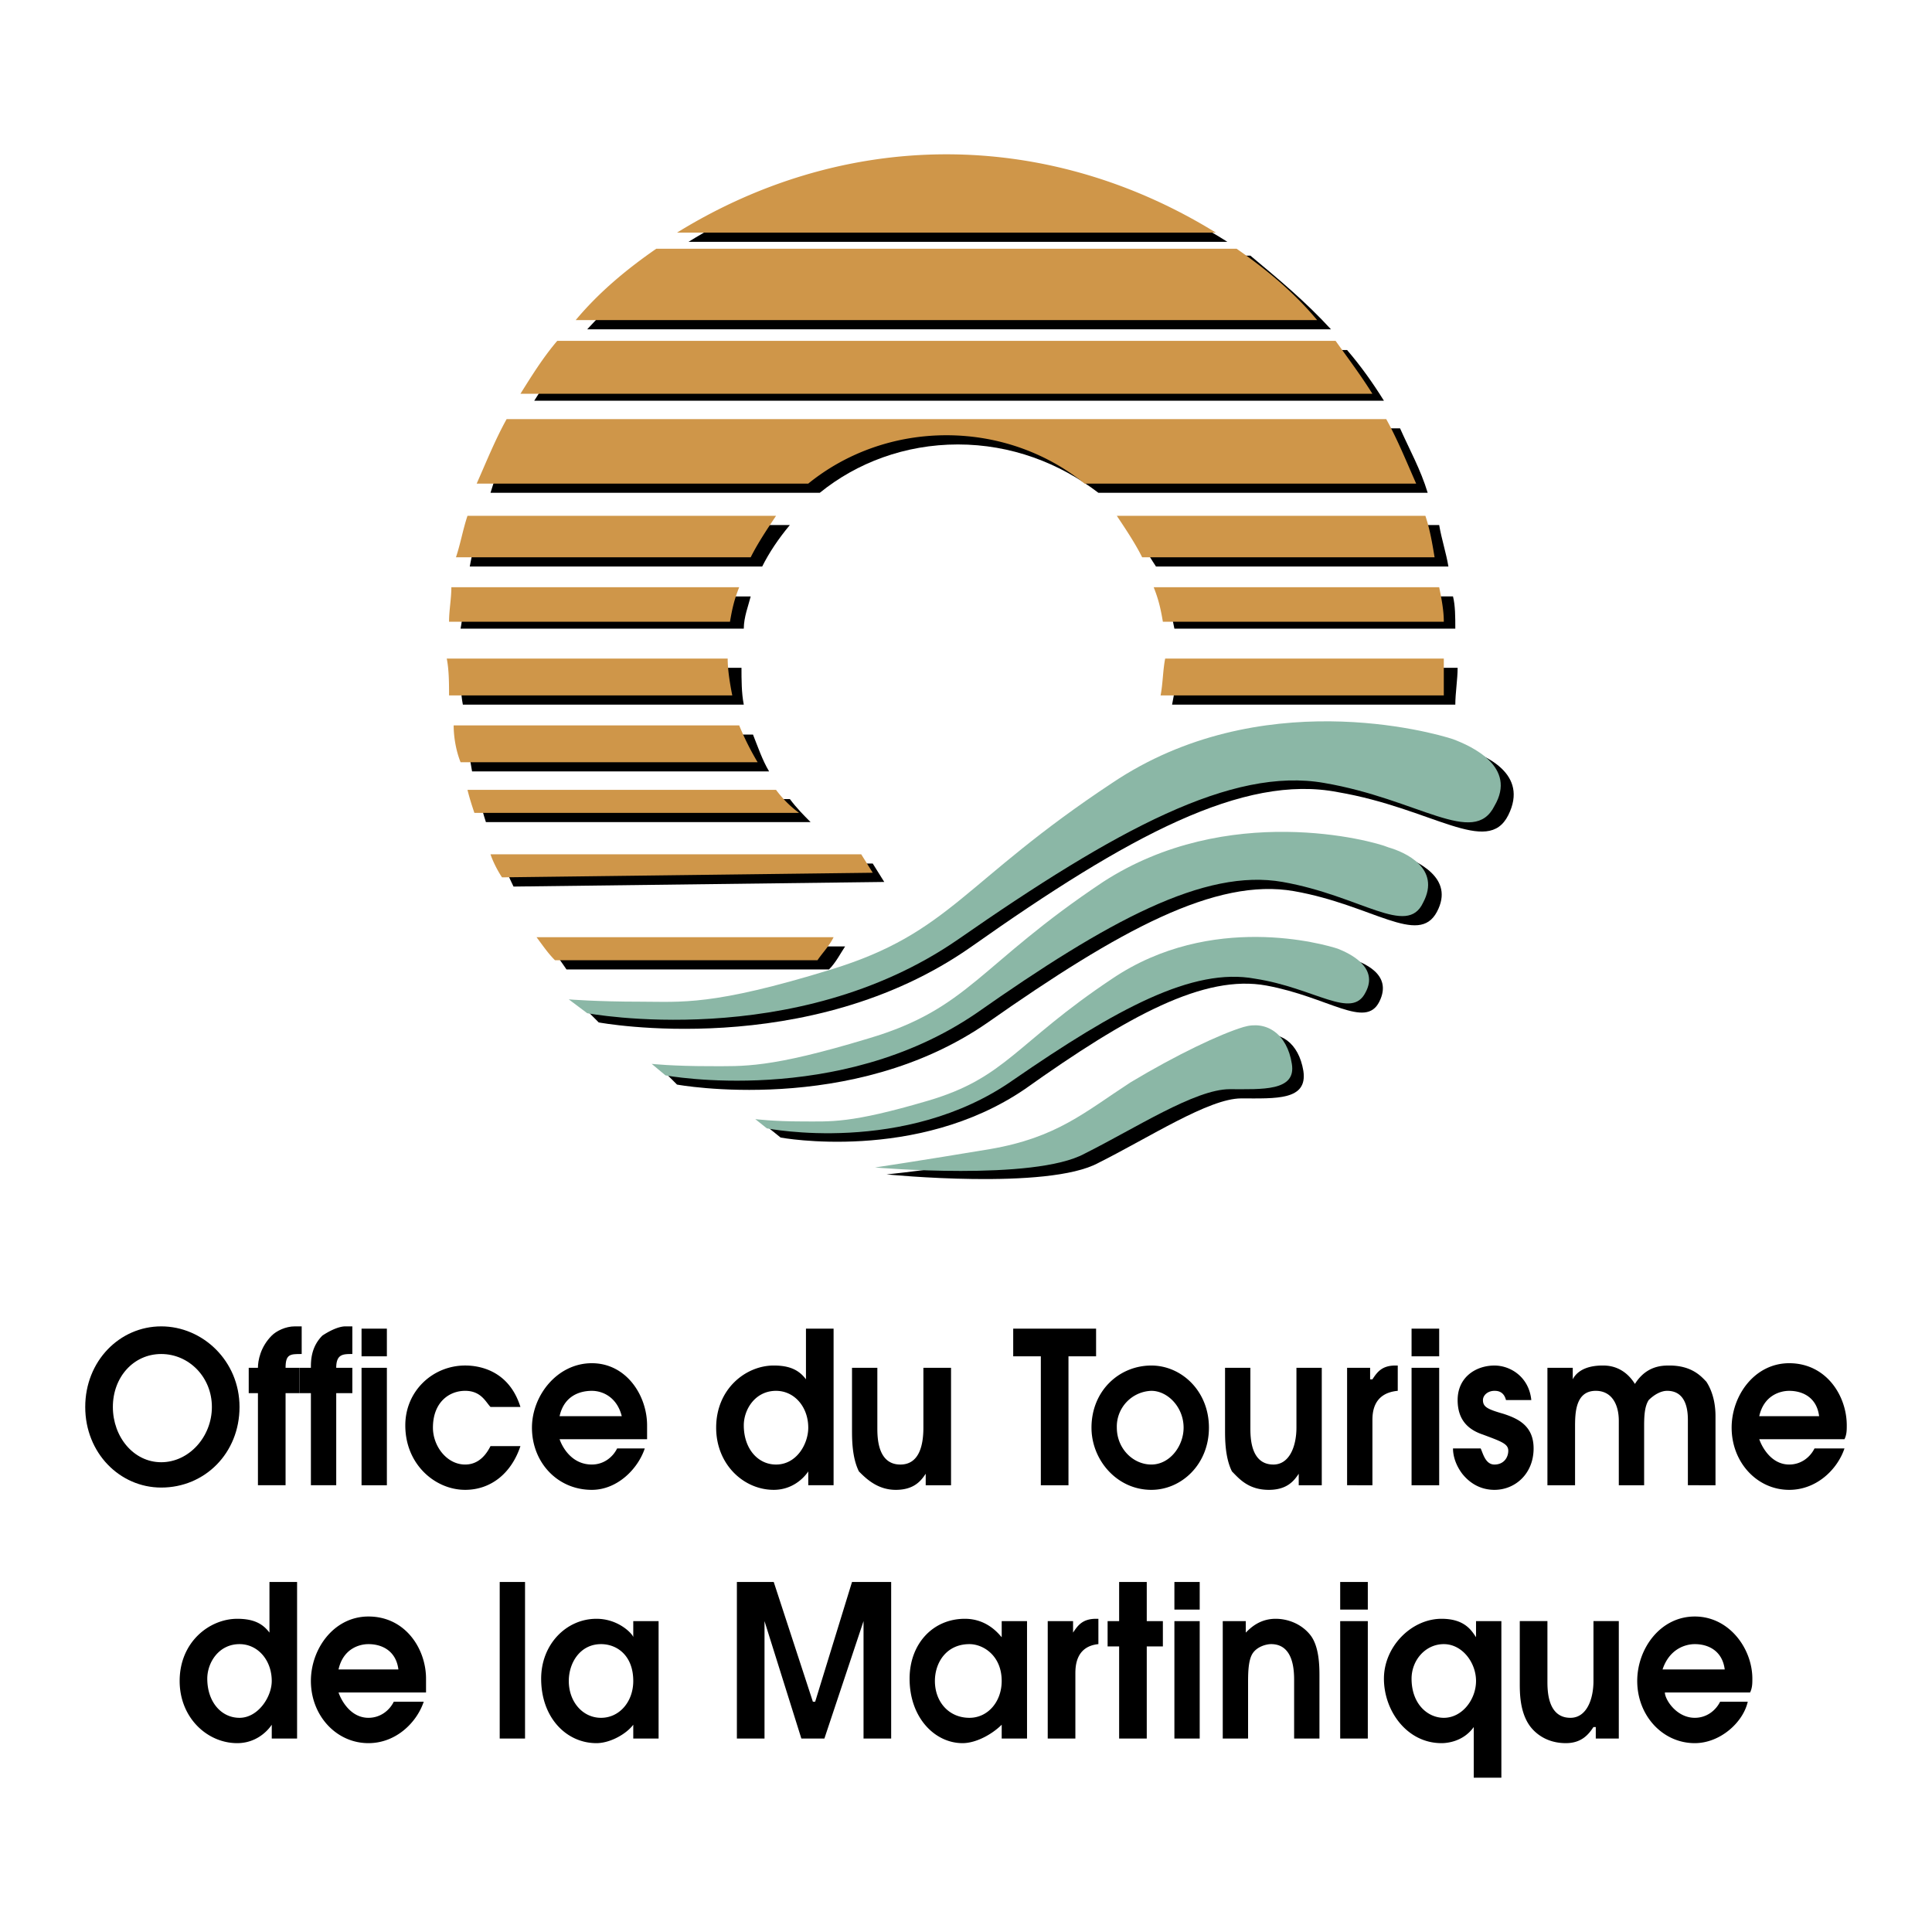
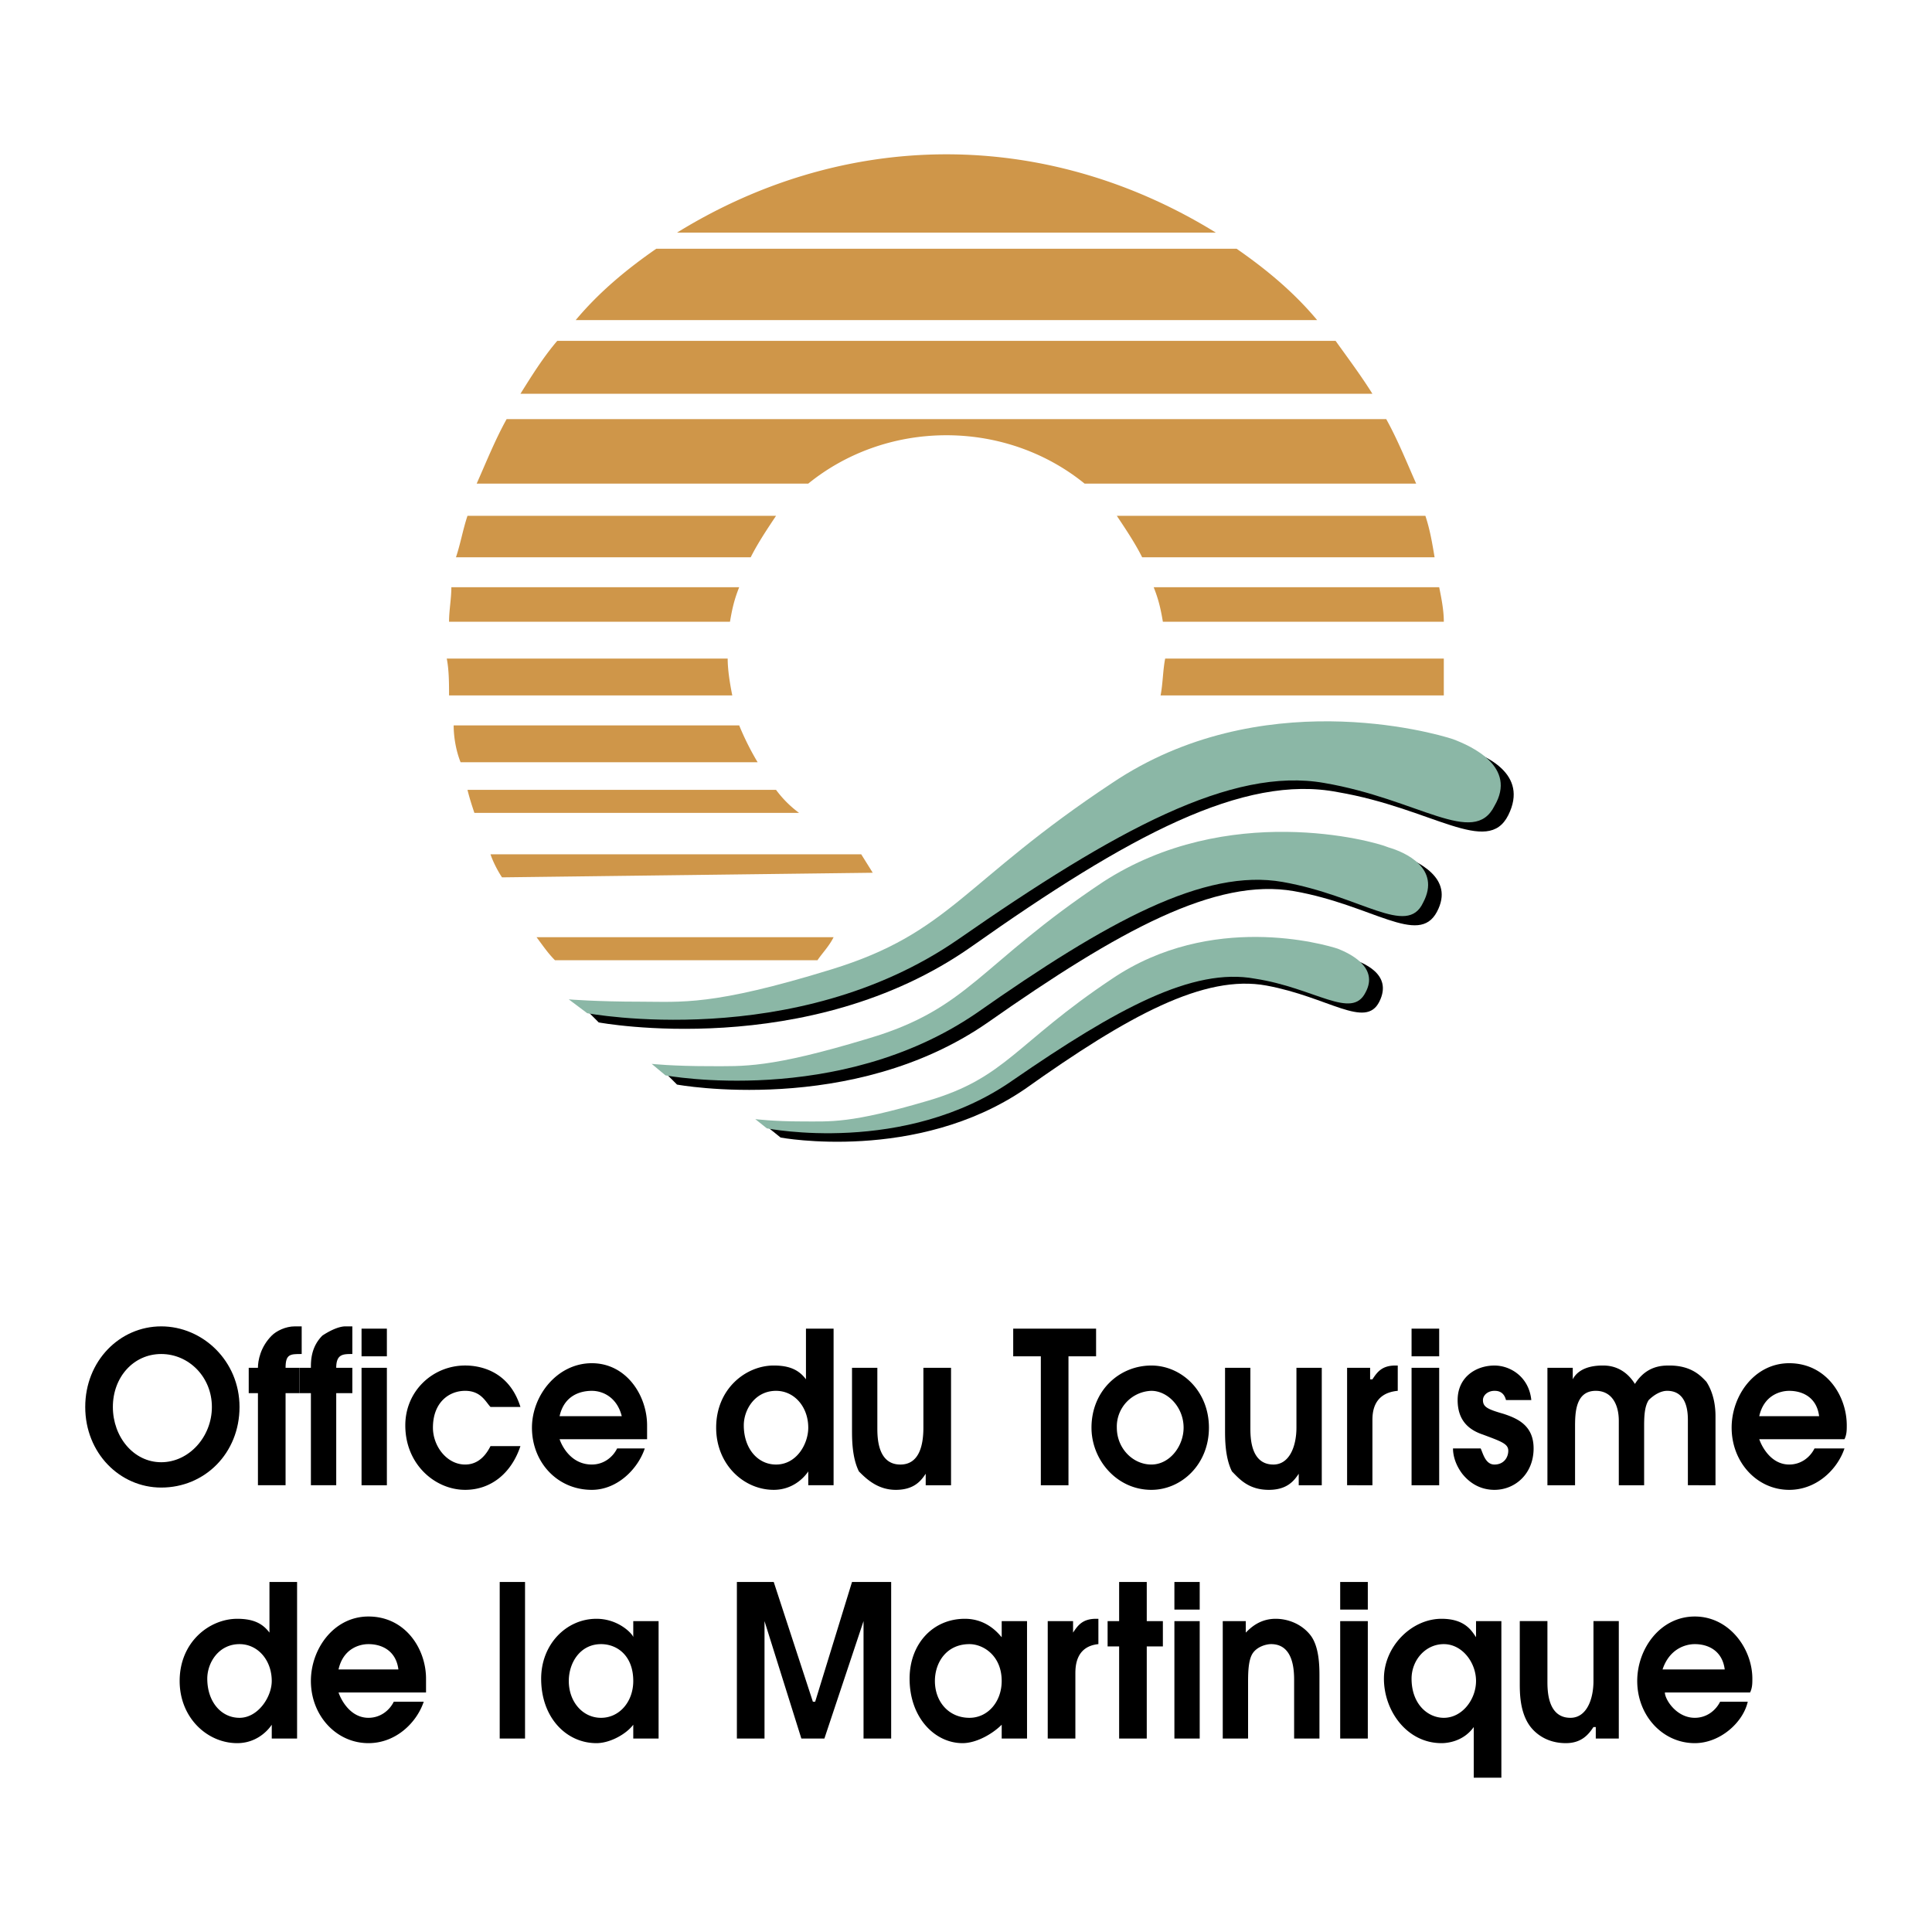
<svg xmlns="http://www.w3.org/2000/svg" width="2500" height="2500" viewBox="0 0 192.756 192.756">
  <g fill-rule="evenodd" clip-rule="evenodd">
    <path fill="#fff" d="M0 0h192.756v192.756H0V0z" />
-     <path d="M81.79 49.167c3.676-2.987 8.5-4.824 13.784-4.824s10.108 1.837 14.014 4.824h32.852c-.689-2.297-1.838-4.365-2.756-6.433h-87.99c-1.148 2.068-2.068 4.135-2.756 6.433H81.79zM76.046 56.519c.689-1.378 1.608-2.757 2.757-4.135H47.789c-.229 1.378-.689 2.757-.919 4.135h29.176zM74.208 70.303c-.23-1.149-.23-2.527-.23-3.676H45.951c0 1.148 0 2.527.229 3.676h28.028zM74.208 62.722c0-1.148.459-2.297.689-3.216H46.41c-.229.919-.229 2.068-.459 3.216h28.257zM132.791 32.856c-2.527-2.757-5.283-5.054-8.041-7.352H66.627c-2.987 2.298-5.514 4.595-8.041 7.352h74.205zM115.332 56.519h29.176c-.23-1.378-.689-2.757-.92-4.135h-31.014c1.149 1.378 1.838 2.757 2.758 4.135zM54.911 94.425c.459.689 1.149 1.608 1.608 2.297h26.189c.689-.689 1.149-1.608 1.608-2.297H54.911zM75.127 73.29H46.41c.23 1.149.459 2.298.689 3.676h29.636c-.689-1.149-1.148-2.528-1.608-3.676zM138.074 39.978c-1.148-1.838-2.297-3.446-3.674-5.054H56.979c-1.378 1.608-2.527 3.216-3.676 5.054h84.771zM116.48 59.505c.229.919.459 2.068.689 3.216h28.027c0-1.148 0-2.297-.23-3.216H116.48zM80.871 82.02c-.689-.689-1.378-1.379-2.067-2.298H47.789c.23.689.46 1.608.689 2.298h32.393zM122.453 24.126c-7.582-4.824-17-7.811-26.879-7.811-9.878 0-19.068 2.987-26.879 7.811h53.758zM116.939 70.303h28.258c0-1.149.23-2.527.23-3.676h-28.029c0 1.149-.228 2.527-.459 3.676zM88.222 87.993l-1.148-1.838H50.086c.459.689.689 1.379 1.148 2.298l36.988-.46z" />
    <path d="M59.735 102.008s20.906 3.904 37.218-7.583c15.622-11.027 27.108-17.23 36.528-15.392 9.42 1.608 14.934 6.433 17 2.297 2.068-4.135-2.297-5.973-4.365-6.663-1.838-.689-19.068-5.514-34 4.365-14.703 9.649-16.082 14.933-28.028 18.609-11.946 3.445-14.703 2.986-19.068 2.986s-6.892-.23-6.892-.23l1.607 1.611z" />
    <path d="M67.546 108.209s17.459 3.217 31.014-6.201c13.096-9.19 22.744-14.474 30.555-13.096 7.811 1.378 12.406 5.514 14.244 2.068s-2.068-5.054-3.676-5.744c-1.609-.459-15.852-4.595-28.258 3.676-12.406 8.27-13.555 12.635-23.433 15.622-10.108 2.988-12.406 2.527-16.082 2.527-3.446 0-5.744-.229-5.744-.229l1.38 1.377z" />
    <path d="M77.884 113.494s13.555 2.527 24.352-4.824c10.338-7.352 17.92-11.488 24.123-10.34 6.201 1.15 9.877 4.365 11.256 1.609 1.379-2.758-1.607-3.906-2.986-4.365-1.148-.459-12.635-3.676-22.283 2.756-9.879 6.434-10.568 10.109-18.38 12.406-8.041 2.299-9.878 2.068-12.635 2.068-2.987 0-4.595-.23-4.595-.23l1.148.92z" />
-     <path d="M88.452 117.17s16.081 1.607 21.136-1.148c5.055-2.527 11.027-6.434 14.244-6.434 3.445 0 6.662.23 6.203-2.756-.461-2.758-2.299-4.137-4.596-3.447-2.527.689-6.893 2.527-11.258 5.514-4.594 2.758-7.58 5.514-14.242 6.662-6.662 1.148-11.487 1.609-11.487 1.609z" />
    <path d="M80.641 48.249c3.676-2.986 8.5-4.824 13.784-4.824s10.108 1.838 13.784 4.824h33.082c-.918-2.068-1.838-4.365-2.986-6.433H50.546c-1.149 2.067-2.068 4.365-2.987 6.433h33.082zM74.898 55.6c.689-1.378 1.608-2.757 2.527-4.135H46.64c-.459 1.378-.689 2.757-1.148 4.135h29.406zM73.06 69.384c-.23-1.149-.459-2.527-.459-3.676H44.573c.229 1.149.229 2.527.229 3.676H73.06zM72.83 62.033c.23-1.378.459-2.297.919-3.446H45.032c0 1.149-.23 2.298-.23 3.446H72.83zM131.412 31.937c-2.297-2.757-5.053-5.054-8.039-7.122H65.479c-2.986 2.068-5.744 4.365-8.041 7.122h73.974zM113.953 55.6h29.176c-.229-1.378-.459-2.757-.918-4.135h-30.785c.92 1.378 1.838 2.757 2.527 4.135zM53.532 93.506c.689.919 1.149 1.608 1.838 2.297h26.19c.459-.689 1.148-1.378 1.608-2.297H53.532zM73.749 72.371H45.262c0 1.148.23 2.527.689 3.675h29.636a27.329 27.329 0 0 1-1.838-3.675zM136.926 39.289c-1.148-1.838-2.525-3.676-3.676-5.284H55.6c-1.379 1.608-2.527 3.446-3.676 5.284h85.002zM115.102 58.586c.459 1.149.689 2.068.918 3.446h28.029c0-1.148-.23-2.297-.461-3.446h-28.486zM79.722 81.101a10.88 10.88 0 0 1-2.297-2.298H46.64c.229.919.459 1.608.689 2.298h32.393zM121.305 23.208c-7.811-4.825-17-7.812-26.879-7.812-9.879 0-19.068 2.987-26.879 7.812h53.758zM115.791 69.384h28.258v-3.676H116.25c-.23 1.149-.23 2.527-.459 3.676zM87.074 87.074l-1.148-1.838H48.938c.229.689.688 1.608 1.148 2.298l36.988-.46z" fill="#cf9649" />
    <path d="M11.261 140.373c0-2.986 2.068-5.283 4.825-5.283s5.054 2.297 5.054 5.283-2.297 5.514-5.054 5.514-4.825-2.528-4.825-5.514zm-2.757 0c0 4.594 3.446 8.041 7.582 8.041 4.365 0 7.811-3.447 7.811-8.041 0-4.596-3.676-8.041-7.811-8.041-4.136 0-7.582 3.445-7.582 8.041zM25.734 138.994h-.919v-2.527h.919c0-.689.23-2.066 1.379-3.217.459-.459 1.378-.918 2.297-.918h.689v2.758c-1.148 0-1.608 0-1.608 1.377h1.378v2.527h-1.378v9.189h-2.757v-9.189z" />
-     <path d="M31.018 138.994H29.87v-2.527h1.148c0-.689 0-2.066 1.148-3.217.689-.459 1.608-.918 2.298-.918h.689v2.758c-.919 0-1.608 0-1.608 1.377h1.608v2.527h-1.608v9.189h-2.527v-9.189zM36.072 136.467h2.527v11.717h-2.527v-11.717zm0-3.905h2.527v2.756h-2.527v-2.756zM51.924 144.277c-.918 2.758-2.986 4.365-5.514 4.365-2.986 0-5.973-2.525-5.973-6.432 0-3.447 2.756-5.973 5.973-5.973 1.378 0 4.365.459 5.514 4.135h-2.986c-.46-.459-.919-1.609-2.528-1.609-1.608 0-3.216 1.15-3.216 3.676 0 1.838 1.379 3.678 3.216 3.678.919 0 1.838-.461 2.528-1.84h2.986zM55.83 141.291c.459-2.066 2.067-2.527 3.216-2.527s2.527.689 2.987 2.527H55.83zm8.73 2.299v-1.379c0-2.986-2.067-6.203-5.514-6.203-3.446 0-5.973 3.217-5.973 6.432 0 3.447 2.527 6.203 5.973 6.203 2.527 0 4.595-2.066 5.284-4.135h-2.756c-.459.92-1.378 1.609-2.527 1.609-2.067 0-2.986-1.84-3.216-2.527h8.729zM74.208 142.211c0-1.607 1.148-3.447 3.216-3.447 1.838 0 3.216 1.609 3.216 3.676 0 1.609-1.149 3.678-3.216 3.678-1.837-.001-3.216-1.61-3.216-3.907zm8.96-9.649h-2.757v5.053c-.689-.918-1.608-1.377-3.217-1.377-2.757 0-5.743 2.297-5.743 6.201 0 3.678 2.757 6.203 5.743 6.203 1.838 0 2.987-1.148 3.446-1.838v1.379h2.527v-15.621h.001zM94.885 136.467v11.717h-2.527v-1.148c-.46.689-1.149 1.607-2.987 1.607s-2.987-1.148-3.676-1.838c-.689-1.377-.689-3.215-.689-4.135v-6.203h2.527v5.973c0 .92 0 3.678 2.297 3.678 1.838 0 2.297-1.84 2.297-3.678v-5.973h2.758zM103.844 135.318h-2.756v-2.756h8.269v2.756h-2.755v12.866h-2.758v-12.866zM114.871 146.117c-1.838 0-3.445-1.609-3.445-3.678a3.57 3.57 0 0 1 3.445-3.676c1.609 0 3.217 1.609 3.217 3.676 0 1.838-1.379 3.678-3.217 3.678zm0 2.526c2.988 0 5.744-2.525 5.744-6.203 0-3.676-2.756-6.201-5.744-6.201-3.215 0-5.973 2.525-5.973 6.201 0 3.216 2.528 6.203 5.973 6.203zM131.873 136.467v11.717h-2.299v-1.148c-.459.689-1.148 1.607-2.986 1.607-2.066 0-2.986-1.148-3.676-1.838-.689-1.377-.689-3.215-.689-4.135v-6.203h2.527v5.973c0 .92 0 3.678 2.297 3.678 1.609 0 2.299-1.84 2.299-3.678v-5.973h2.527zM134.4 136.467h2.297v1.148h.229c.461-.689.92-1.377 2.299-1.377h.229v2.525c-2.527.23-2.527 2.299-2.527 2.988v6.432H134.4v-11.716zM140.832 136.467h2.756v11.717h-2.756v-11.717zm0-3.905h2.756v2.756h-2.756v-2.756zM150.252 139.684c-.23-.92-.92-.92-1.15-.92-.688 0-1.148.461-1.148.92 0 .689.461.92 2.068 1.379 1.379.459 2.986 1.148 2.986 3.445 0 2.527-1.838 4.135-3.906 4.135-1.148 0-2.297-.459-3.215-1.607-.689-.918-.92-1.838-.92-2.527h2.758c.229.459.459 1.609 1.377 1.609.92 0 1.379-.689 1.379-1.379s-.689-.92-2.527-1.609c-1.377-.459-2.525-1.377-2.525-3.445 0-2.297 1.836-3.445 3.674-3.445 1.609 0 3.447 1.148 3.676 3.445h-2.527v-.001zM154.387 136.467h2.527v1.148c.229-.459.918-1.377 2.986-1.377.459 0 2.068 0 3.217 1.838 1.148-1.838 2.756-1.838 3.445-1.838 2.297 0 3.217 1.148 3.676 1.607.459.689.918 1.838.918 3.445v6.893H168.4v-6.432c0-.689 0-2.988-2.068-2.988-.689 0-1.377.461-1.838.92-.459.689-.459 1.838-.459 2.756v5.744h-2.527v-6.432c0-1.609-.689-2.988-2.297-2.988-2.068 0-2.068 2.299-2.068 3.676v5.744h-2.756v-11.716zM175.521 141.291c.461-2.066 2.068-2.527 2.988-2.527 1.377 0 2.756.689 2.984 2.527h-5.972zm8.502 2.299c.229-.461.229-.92.229-1.379 0-2.986-2.068-6.203-5.742-6.203-3.447 0-5.744 3.217-5.744 6.432 0 3.447 2.527 6.203 5.744 6.203 2.756 0 4.824-2.066 5.514-4.135h-2.988c-.459.92-1.377 1.609-2.525 1.609-1.84 0-2.758-1.84-2.988-2.527h8.5zM20.68 167.482c0-1.609 1.148-3.447 3.216-3.447 1.837 0 3.216 1.609 3.216 3.676 0 1.609-1.379 3.676-3.216 3.676-1.837 0-3.216-1.608-3.216-3.905zm8.96-9.65h-2.756v5.055c-.689-.918-1.608-1.379-3.217-1.379-2.757 0-5.743 2.299-5.743 6.203 0 3.676 2.757 6.203 5.743 6.203 1.838 0 2.986-1.148 3.446-1.838v1.379h2.527v-15.623zM33.775 166.562c.459-2.068 2.067-2.527 2.986-2.527 1.379 0 2.757.689 2.987 2.527h-5.973zm8.73 2.297v-1.377c0-2.988-2.067-6.203-5.744-6.203-3.446 0-5.743 3.215-5.743 6.432 0 3.447 2.527 6.203 5.743 6.203 2.757 0 4.825-2.068 5.514-4.135h-2.986c-.459.918-1.378 1.607-2.527 1.607-1.837 0-2.756-1.838-2.986-2.527h8.729zM49.856 157.832h2.527v15.623h-2.527v-15.623zM63.181 167.711c0 2.068-1.378 3.676-3.216 3.676s-3.216-1.607-3.216-3.676c0-1.838 1.148-3.676 3.216-3.676 1.608 0 3.216 1.149 3.216 3.676zm2.527-5.973h-2.527v1.607c0-.229-1.378-1.838-3.676-1.838-2.986 0-5.514 2.527-5.514 5.975 0 3.904 2.527 6.432 5.514 6.432 1.378 0 2.987-.918 3.676-1.838v1.379h2.527v-11.717zM73.519 157.832h3.676l3.906 11.947h.23l3.675-11.947h3.906v15.623h-2.757v-11.717l-3.905 11.717h-2.298l-3.676-11.717v11.717h-2.757v-15.623zM99.939 167.711c0 2.068-1.379 3.676-3.217 3.676-2.067 0-3.446-1.607-3.446-3.676 0-1.838 1.148-3.676 3.446-3.676 1.38 0 3.217 1.149 3.217 3.676zm2.528-5.973H99.94v1.607c-.23-.229-1.379-1.838-3.676-1.838-3.216 0-5.514 2.527-5.514 5.975 0 3.904 2.527 6.432 5.284 6.432 1.379 0 2.986-.918 3.906-1.838v1.379h2.527v-11.717zM104.533 161.738h2.527v1.148c.459-.689.92-1.379 2.297-1.379h.23v2.527c-2.297.23-2.297 2.297-2.297 2.986v6.434h-2.758v-11.716h.001zM111.656 164.266h-1.15v-2.528h1.15v-3.906h2.756v3.906h1.608v2.528h-1.608v9.189h-2.756v-9.189zM117.17 161.738h2.525v11.717h-2.525v-11.717zm0-3.906h2.525v2.758h-2.525v-2.758zM121.994 161.738h2.297v1.148c.459-.459 1.379-1.379 2.986-1.379 1.148 0 2.527.461 3.445 1.609.92 1.148.92 3.215.92 4.135v6.203h-2.527v-5.744c0-.918 0-3.676-2.297-3.676-.459 0-1.379.23-1.838.92s-.459 2.066-.459 2.986v5.514h-2.527v-11.716zM133.711 161.738h2.756v11.717h-2.756v-11.717zm0-3.906h2.756v2.758h-2.756v-2.758zM140.832 167.482c0-1.838 1.379-3.447 3.217-3.447s3.215 1.838 3.215 3.676-1.377 3.676-3.215 3.676c-1.61 0-3.217-1.379-3.217-3.905zm6.432-5.744v1.607c-.459-.688-1.148-1.838-3.445-1.838-2.986 0-5.744 2.758-5.744 5.975 0 3.215 2.299 6.432 5.744 6.432.23 0 2.068 0 3.217-1.607v5.053h2.756v-15.621h-2.528v-.001zM161.508 161.738v11.717h-2.297v-1.148h-.23c-.459.689-1.148 1.607-2.756 1.607-2.068 0-3.217-1.148-3.676-1.838-.92-1.379-.92-3.217-.92-4.135v-6.203h2.758v5.973c0 .92 0 3.676 2.297 3.676 1.607 0 2.297-1.838 2.297-3.676v-5.973h2.527zM165.873 166.562c.689-2.068 2.297-2.527 3.217-2.527 1.379 0 2.756.689 2.986 2.527h-6.203zm8.731 2.297c.229-.459.229-.918.229-1.377 0-2.988-2.297-6.203-5.742-6.203-3.447 0-5.744 3.215-5.744 6.432 0 3.447 2.527 6.203 5.744 6.203 2.527 0 4.824-2.068 5.283-4.135h-2.756c-.461.918-1.379 1.607-2.527 1.607-1.838 0-2.986-1.838-2.986-2.527h8.499z" />
+     <path d="M31.018 138.994H29.87v-2.527h1.148c0-.689 0-2.066 1.148-3.217.689-.459 1.608-.918 2.298-.918h.689v2.758c-.919 0-1.608 0-1.608 1.377h1.608v2.527h-1.608v9.189h-2.527v-9.189zM36.072 136.467h2.527v11.717h-2.527v-11.717zm0-3.905h2.527v2.756h-2.527v-2.756zM51.924 144.277c-.918 2.758-2.986 4.365-5.514 4.365-2.986 0-5.973-2.525-5.973-6.432 0-3.447 2.756-5.973 5.973-5.973 1.378 0 4.365.459 5.514 4.135h-2.986c-.46-.459-.919-1.609-2.528-1.609-1.608 0-3.216 1.15-3.216 3.676 0 1.838 1.379 3.678 3.216 3.678.919 0 1.838-.461 2.528-1.84h2.986zM55.83 141.291c.459-2.066 2.067-2.527 3.216-2.527s2.527.689 2.987 2.527H55.83zm8.73 2.299v-1.379c0-2.986-2.067-6.203-5.514-6.203-3.446 0-5.973 3.217-5.973 6.432 0 3.447 2.527 6.203 5.973 6.203 2.527 0 4.595-2.066 5.284-4.135h-2.756c-.459.92-1.378 1.609-2.527 1.609-2.067 0-2.986-1.84-3.216-2.527h8.729zM74.208 142.211c0-1.607 1.148-3.447 3.216-3.447 1.838 0 3.216 1.609 3.216 3.676 0 1.609-1.149 3.678-3.216 3.678-1.837-.001-3.216-1.61-3.216-3.907zm8.96-9.649h-2.757v5.053c-.689-.918-1.608-1.377-3.217-1.377-2.757 0-5.743 2.297-5.743 6.201 0 3.678 2.757 6.203 5.743 6.203 1.838 0 2.987-1.148 3.446-1.838v1.379h2.527v-15.621h.001zM94.885 136.467v11.717h-2.527v-1.148c-.46.689-1.149 1.607-2.987 1.607s-2.987-1.148-3.676-1.838c-.689-1.377-.689-3.215-.689-4.135v-6.203h2.527v5.973c0 .92 0 3.678 2.297 3.678 1.838 0 2.297-1.84 2.297-3.678v-5.973h2.758zM103.844 135.318h-2.756v-2.756h8.269v2.756h-2.755v12.866h-2.758v-12.866zM114.871 146.117c-1.838 0-3.445-1.609-3.445-3.678a3.57 3.57 0 0 1 3.445-3.676c1.609 0 3.217 1.609 3.217 3.676 0 1.838-1.379 3.678-3.217 3.678zm0 2.526c2.988 0 5.744-2.525 5.744-6.203 0-3.676-2.756-6.201-5.744-6.201-3.215 0-5.973 2.525-5.973 6.201 0 3.216 2.528 6.203 5.973 6.203zM131.873 136.467v11.717h-2.299v-1.148c-.459.689-1.148 1.607-2.986 1.607-2.066 0-2.986-1.148-3.676-1.838-.689-1.377-.689-3.215-.689-4.135v-6.203h2.527v5.973c0 .92 0 3.678 2.297 3.678 1.609 0 2.299-1.84 2.299-3.678v-5.973h2.527M134.4 136.467h2.297v1.148h.229c.461-.689.92-1.377 2.299-1.377h.229v2.525c-2.527.23-2.527 2.299-2.527 2.988v6.432H134.4v-11.716zM140.832 136.467h2.756v11.717h-2.756v-11.717zm0-3.905h2.756v2.756h-2.756v-2.756zM150.252 139.684c-.23-.92-.92-.92-1.15-.92-.688 0-1.148.461-1.148.92 0 .689.461.92 2.068 1.379 1.379.459 2.986 1.148 2.986 3.445 0 2.527-1.838 4.135-3.906 4.135-1.148 0-2.297-.459-3.215-1.607-.689-.918-.92-1.838-.92-2.527h2.758c.229.459.459 1.609 1.377 1.609.92 0 1.379-.689 1.379-1.379s-.689-.92-2.527-1.609c-1.377-.459-2.525-1.377-2.525-3.445 0-2.297 1.836-3.445 3.674-3.445 1.609 0 3.447 1.148 3.676 3.445h-2.527v-.001zM154.387 136.467h2.527v1.148c.229-.459.918-1.377 2.986-1.377.459 0 2.068 0 3.217 1.838 1.148-1.838 2.756-1.838 3.445-1.838 2.297 0 3.217 1.148 3.676 1.607.459.689.918 1.838.918 3.445v6.893H168.4v-6.432c0-.689 0-2.988-2.068-2.988-.689 0-1.377.461-1.838.92-.459.689-.459 1.838-.459 2.756v5.744h-2.527v-6.432c0-1.609-.689-2.988-2.297-2.988-2.068 0-2.068 2.299-2.068 3.676v5.744h-2.756v-11.716zM175.521 141.291c.461-2.066 2.068-2.527 2.988-2.527 1.377 0 2.756.689 2.984 2.527h-5.972zm8.502 2.299c.229-.461.229-.92.229-1.379 0-2.986-2.068-6.203-5.742-6.203-3.447 0-5.744 3.217-5.744 6.432 0 3.447 2.527 6.203 5.744 6.203 2.756 0 4.824-2.066 5.514-4.135h-2.988c-.459.92-1.377 1.609-2.525 1.609-1.84 0-2.758-1.84-2.988-2.527h8.5zM20.68 167.482c0-1.609 1.148-3.447 3.216-3.447 1.837 0 3.216 1.609 3.216 3.676 0 1.609-1.379 3.676-3.216 3.676-1.837 0-3.216-1.608-3.216-3.905zm8.96-9.65h-2.756v5.055c-.689-.918-1.608-1.379-3.217-1.379-2.757 0-5.743 2.299-5.743 6.203 0 3.676 2.757 6.203 5.743 6.203 1.838 0 2.986-1.148 3.446-1.838v1.379h2.527v-15.623zM33.775 166.562c.459-2.068 2.067-2.527 2.986-2.527 1.379 0 2.757.689 2.987 2.527h-5.973zm8.73 2.297v-1.377c0-2.988-2.067-6.203-5.744-6.203-3.446 0-5.743 3.215-5.743 6.432 0 3.447 2.527 6.203 5.743 6.203 2.757 0 4.825-2.068 5.514-4.135h-2.986c-.459.918-1.378 1.607-2.527 1.607-1.837 0-2.756-1.838-2.986-2.527h8.729zM49.856 157.832h2.527v15.623h-2.527v-15.623zM63.181 167.711c0 2.068-1.378 3.676-3.216 3.676s-3.216-1.607-3.216-3.676c0-1.838 1.148-3.676 3.216-3.676 1.608 0 3.216 1.149 3.216 3.676zm2.527-5.973h-2.527v1.607c0-.229-1.378-1.838-3.676-1.838-2.986 0-5.514 2.527-5.514 5.975 0 3.904 2.527 6.432 5.514 6.432 1.378 0 2.987-.918 3.676-1.838v1.379h2.527v-11.717zM73.519 157.832h3.676l3.906 11.947h.23l3.675-11.947h3.906v15.623h-2.757v-11.717l-3.905 11.717h-2.298l-3.676-11.717v11.717h-2.757v-15.623zM99.939 167.711c0 2.068-1.379 3.676-3.217 3.676-2.067 0-3.446-1.607-3.446-3.676 0-1.838 1.148-3.676 3.446-3.676 1.38 0 3.217 1.149 3.217 3.676zm2.528-5.973H99.94v1.607c-.23-.229-1.379-1.838-3.676-1.838-3.216 0-5.514 2.527-5.514 5.975 0 3.904 2.527 6.432 5.284 6.432 1.379 0 2.986-.918 3.906-1.838v1.379h2.527v-11.717zM104.533 161.738h2.527v1.148c.459-.689.92-1.379 2.297-1.379h.23v2.527c-2.297.23-2.297 2.297-2.297 2.986v6.434h-2.758v-11.716h.001zM111.656 164.266h-1.15v-2.528h1.15v-3.906h2.756v3.906h1.608v2.528h-1.608v9.189h-2.756v-9.189zM117.17 161.738h2.525v11.717h-2.525v-11.717zm0-3.906h2.525v2.758h-2.525v-2.758zM121.994 161.738h2.297v1.148c.459-.459 1.379-1.379 2.986-1.379 1.148 0 2.527.461 3.445 1.609.92 1.148.92 3.215.92 4.135v6.203h-2.527v-5.744c0-.918 0-3.676-2.297-3.676-.459 0-1.379.23-1.838.92s-.459 2.066-.459 2.986v5.514h-2.527v-11.716zM133.711 161.738h2.756v11.717h-2.756v-11.717zm0-3.906h2.756v2.758h-2.756v-2.758zM140.832 167.482c0-1.838 1.379-3.447 3.217-3.447s3.215 1.838 3.215 3.676-1.377 3.676-3.215 3.676c-1.61 0-3.217-1.379-3.217-3.905zm6.432-5.744v1.607c-.459-.688-1.148-1.838-3.445-1.838-2.986 0-5.744 2.758-5.744 5.975 0 3.215 2.299 6.432 5.744 6.432.23 0 2.068 0 3.217-1.607v5.053h2.756v-15.621h-2.528v-.001zM161.508 161.738v11.717h-2.297v-1.148h-.23c-.459.689-1.148 1.607-2.756 1.607-2.068 0-3.217-1.148-3.676-1.838-.92-1.379-.92-3.217-.92-4.135v-6.203h2.758v5.973c0 .92 0 3.676 2.297 3.676 1.607 0 2.297-1.838 2.297-3.676v-5.973h2.527zM165.873 166.562c.689-2.068 2.297-2.527 3.217-2.527 1.379 0 2.756.689 2.986 2.527h-6.203zm8.731 2.297c.229-.459.229-.918.229-1.377 0-2.988-2.297-6.203-5.742-6.203-3.447 0-5.744 3.215-5.744 6.432 0 3.447 2.527 6.203 5.744 6.203 2.527 0 4.824-2.068 5.283-4.135h-2.756c-.461.918-1.379 1.607-2.527 1.607-1.838 0-2.986-1.838-2.986-2.527h8.499z" />
    <path d="M58.586 101.088s20.676 3.906 36.987-7.352c15.852-11.027 27.338-17.23 36.528-15.622 9.42 1.608 14.934 6.433 17 2.297 2.299-3.905-2.297-5.973-4.135-6.663-2.066-.689-19.297-5.514-34 4.365-14.934 9.878-16.082 14.933-28.028 18.608-11.946 3.676-14.933 3.217-19.068 3.217-4.365 0-7.122-.23-7.122-.23l1.838 1.38z" fill="#8bb7a6" />
    <path d="M66.397 107.291s17.23 3.217 31.015-6.203c13.094-9.189 22.744-14.473 30.555-13.095 7.811 1.379 12.406 5.514 14.014 2.068 1.838-3.446-1.838-5.054-3.445-5.514-1.609-.689-16.082-4.595-28.488 3.446-12.404 8.271-13.324 12.636-23.433 15.623-9.878 2.986-12.406 2.756-15.852 2.756-3.675 0-5.743-.229-5.743-.229l1.377 1.148z" fill="#8bb7a6" />
    <path d="M76.506 112.574s13.784 2.758 24.582-4.824c10.338-7.121 17.92-11.257 24.121-10.107 5.975.918 9.65 4.135 11.027 1.377 1.379-2.526-1.607-3.905-2.756-4.364-1.379-.459-12.635-3.676-22.514 2.987-9.648 6.432-10.568 9.879-18.379 12.176s-9.649 2.066-12.636 2.066c-2.757 0-4.595-.229-4.595-.229l1.15.918z" fill="#8bb7a6" />
-     <path d="M87.303 116.48s15.851 1.379 20.906-1.379c5.055-2.527 11.027-6.432 14.475-6.432 3.215 0 6.662.229 6.203-2.527-.461-2.986-2.527-4.365-4.826-3.676-2.297.689-6.662 2.756-11.256 5.514-4.596 2.986-7.352 5.514-14.014 6.662-6.893 1.149-11.488 1.838-11.488 1.838z" fill="#8bb7a6" />
  </g>
</svg>